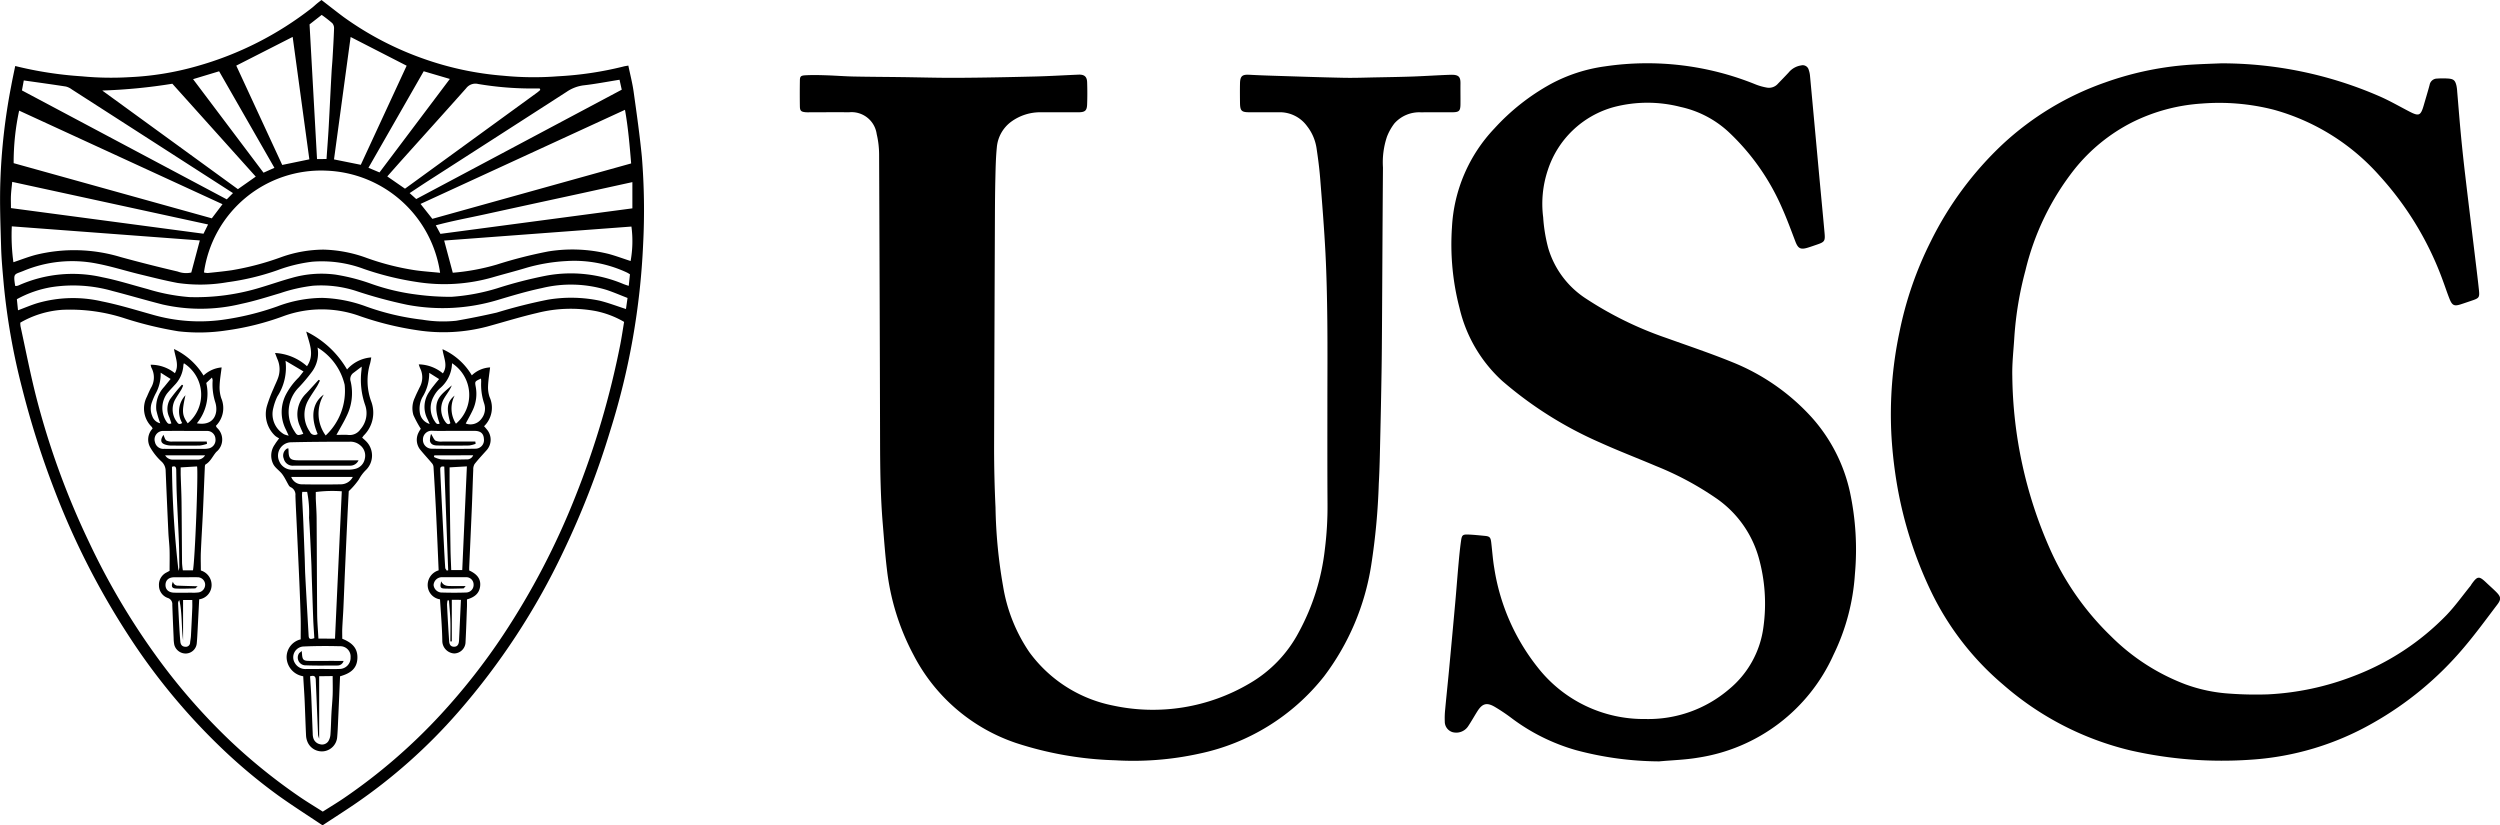
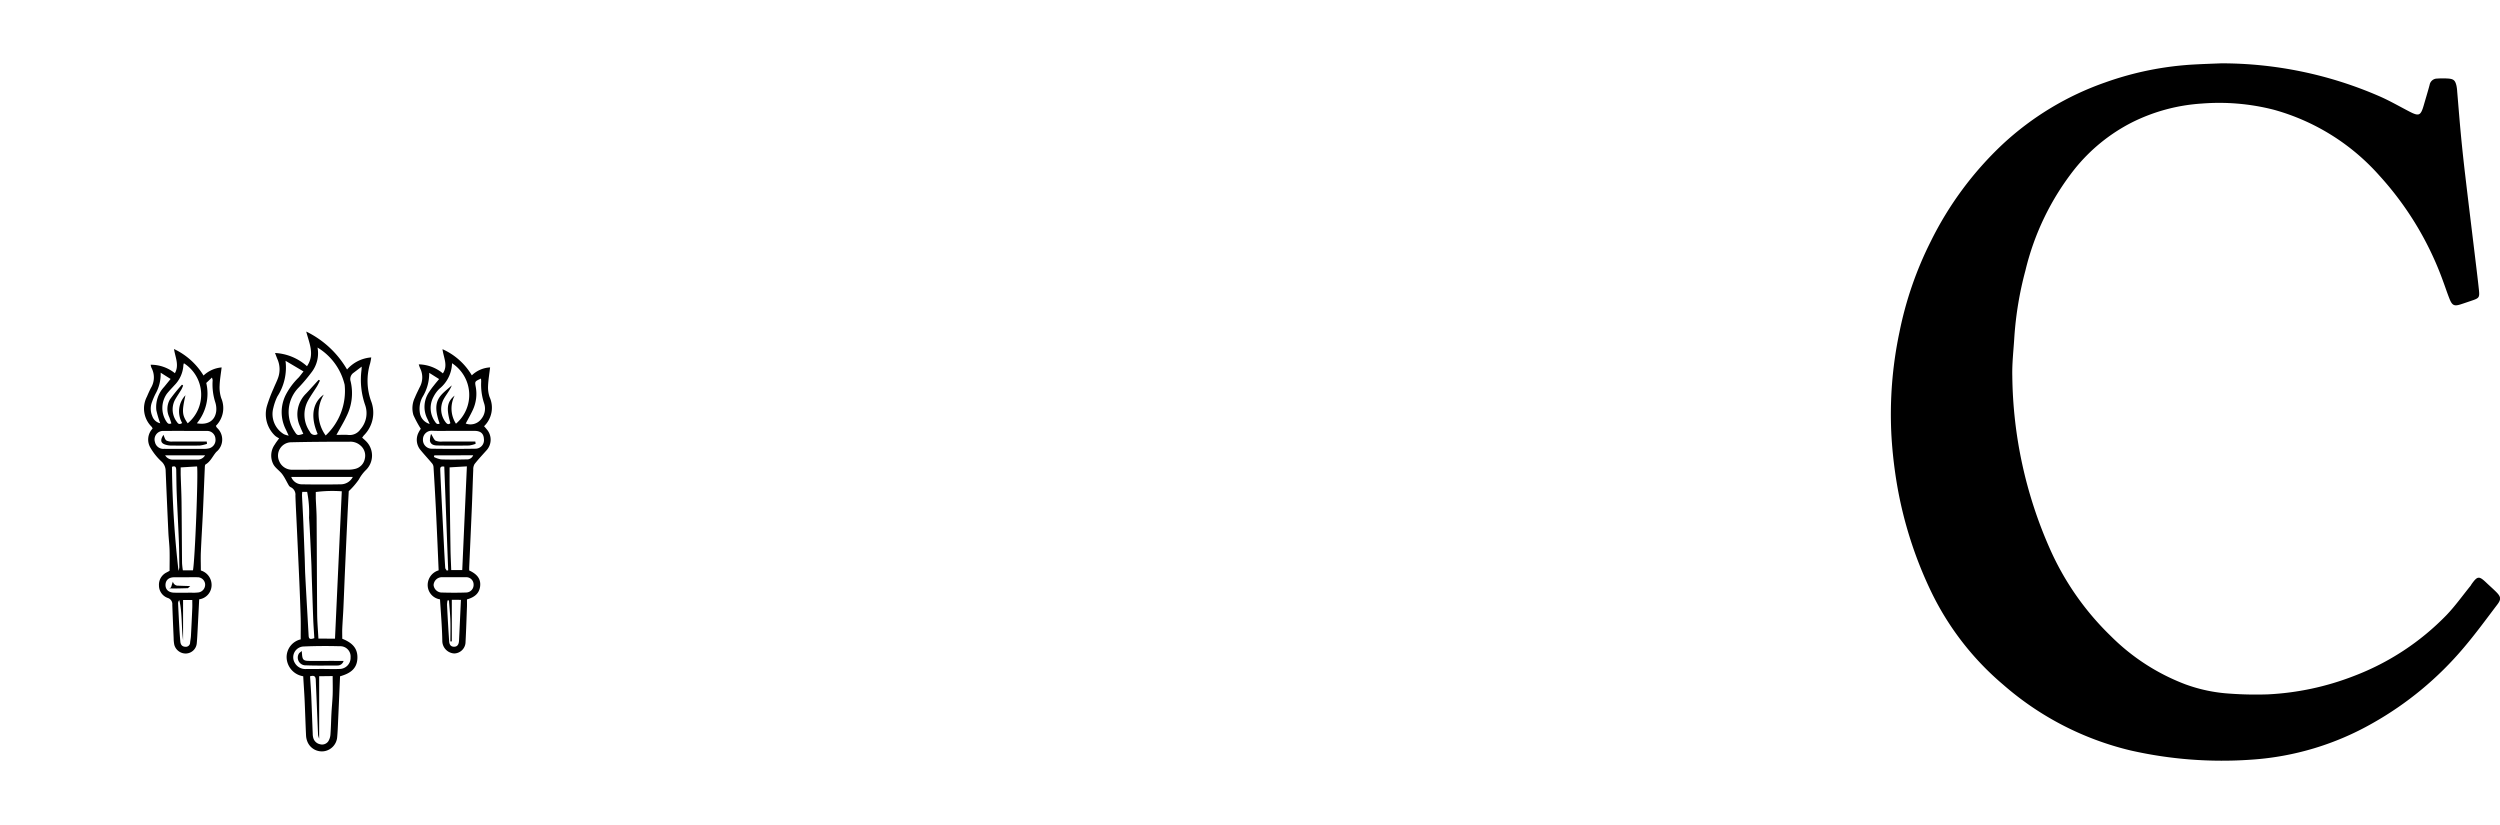
<svg xmlns="http://www.w3.org/2000/svg" width="175.627" height="57.981" viewBox="0 0 175.627 57.981">
  <g id="usc" transform="translate(1669.097 2164.381)">
-     <path id="Path_159" data-name="Path 159" d="M-436.779-2029.569c0-2,.016-4.009-.005-6.013-.017-1.579-.049-3.16-.129-4.737-.09-1.76-.233-3.518-.373-5.276-.057-.714-.151-1.426-.257-2.135a3.3,3.3,0,0,0-.664-1.534,2.366,2.366,0,0,0-1.985-.976c-.689,0-1.378,0-2.067,0-.556,0-.652-.1-.659-.665-.005-.454-.009-.908,0-1.362.012-.517.157-.635.662-.607.546.03,1.093.051,1.64.068,1.657.052,3.314.11,4.971.144.782.016,1.565-.015,2.347-.03.845-.016,1.69-.029,2.535-.059.874-.032,1.747-.092,2.621-.121.584-.019.718.135.712.609s.005.971,0,1.456-.1.565-.591.568c-.72.005-1.441-.01-2.161.005a2.341,2.341,0,0,0-1.889.778,3.771,3.771,0,0,0-.522.932,5.669,5.669,0,0,0-.282,2.17c-.029,3.679-.044,7.357-.067,11.036-.007,1.111-.014,2.223-.032,3.334q-.038,2.37-.094,4.739c-.024,1.031-.04,2.063-.1,3.093a46.272,46.272,0,0,1-.532,5.728,17.382,17.382,0,0,1-3.317,7.818,15.118,15.118,0,0,1-8.8,5.432,21.511,21.511,0,0,1-5.876.458,24.638,24.638,0,0,1-6.953-1.212,12.656,12.656,0,0,1-7.194-6.165,16.818,16.818,0,0,1-1.884-6.052c-.127-1.052-.2-2.111-.289-3.168-.16-1.917-.185-3.839-.19-5.761q-.024-10.1-.068-20.2a6.328,6.328,0,0,0-.17-1.435,1.781,1.781,0,0,0-1.949-1.529c-.893-.012-1.786,0-2.678,0-.125,0-.251.007-.376-.005-.306-.03-.388-.1-.393-.409q-.014-.892,0-1.785c0-.314.051-.382.387-.4.481-.027.966-.015,1.449,0,.64.02,1.279.072,1.919.086,1.127.023,2.254.027,3.381.042,1.315.017,2.63.058,3.944.05,1.815-.01,3.631-.048,5.446-.093,1.015-.025,2.03-.088,3.045-.13.407-.017.595.134.609.531.018.516.019,1.034,0,1.55-.016.452-.145.56-.62.563-.862.005-1.723-.006-2.584,0a3.451,3.451,0,0,0-2.15.677,2.5,2.5,0,0,0-.99,1.792c-.068.683-.084,1.371-.1,2.058-.023.923-.03,1.846-.034,2.77q-.034,8.124-.058,16.249c0,1.407.033,2.816.1,4.221a35.033,35.033,0,0,0,.533,5.538,11.483,11.483,0,0,0,1.842,4.62,9.584,9.584,0,0,0,5.877,3.752,13.35,13.35,0,0,0,9.591-1.552,9.016,9.016,0,0,0,3.464-3.605,15.857,15.857,0,0,0,1.829-5.817,23.941,23.941,0,0,0,.187-3.176C-436.785-2025-436.779-2027.283-436.779-2029.569Z" transform="translate(-1139.068 -106.255)" />
    <path id="Path_160" data-name="Path 160" d="M1179.781-2069.726a27.81,27.81,0,0,1,11.079,2.3c.73.315,1.423.718,2.13,1.084.678.351.8.3,1.013-.427.138-.48.285-.958.414-1.44a.536.536,0,0,1,.527-.446,5.8,5.8,0,0,1,.8,0c.369.032.475.138.562.513a2.95,2.95,0,0,1,.05.414c.087,1.01.164,2.021.26,3.03q.138,1.444.309,2.885c.209,1.78.429,3.559.643,5.339.106.884.218,1.767.312,2.652.058.549.019.591-.513.77-.252.085-.5.172-.756.254-.456.149-.606.087-.79-.37-.169-.42-.308-.853-.467-1.277a22.207,22.207,0,0,0-4.456-7.385,15.392,15.392,0,0,0-7.42-4.634,15.46,15.46,0,0,0-5.068-.436,12.768,12.768,0,0,0-4.9,1.323,12.34,12.34,0,0,0-4.04,3.291,18.411,18.411,0,0,0-3.448,7.118,24.205,24.205,0,0,0-.777,4.658c-.055.919-.166,1.84-.144,2.758a30.709,30.709,0,0,0,2.623,12.091,19.531,19.531,0,0,0,4.289,6.162,14.835,14.835,0,0,0,5.233,3.393,11.065,11.065,0,0,0,3.156.66,24.982,24.982,0,0,0,2.672.05,19.257,19.257,0,0,0,6.025-1.29,17.937,17.937,0,0,0,6.5-4.273c.614-.64,1.132-1.372,1.693-2.062.029-.036.048-.081.075-.119.413-.577.525-.587,1.035-.1.226.216.463.421.684.642.344.344.374.514.086.895-.774,1.02-1.53,2.057-2.358,3.031a23.388,23.388,0,0,1-6.4,5.3,19.82,19.82,0,0,1-8.505,2.563,29,29,0,0,1-8.482-.642,21,21,0,0,1-8.957-4.617,19.854,19.854,0,0,1-5.074-6.552,28.437,28.437,0,0,1-2.373-7.388,31.473,31.473,0,0,1-.411-3.529,27.915,27.915,0,0,1,.562-7.307,25.115,25.115,0,0,1,2.194-6.362,23.787,23.787,0,0,1,5.049-6.83,20.521,20.521,0,0,1,7.219-4.351,22.142,22.142,0,0,1,6.229-1.257C1178.5-2069.679,1179.141-2069.7,1179.781-2069.726Z" transform="translate(-2692.832 -90.206)" />
-     <path id="Path_161" data-name="Path 161" d="M505.083-2020.482a22.969,22.969,0,0,1-5.85-.792,13.814,13.814,0,0,1-4.547-2.27,12.614,12.614,0,0,0-1.13-.757c-.577-.343-.892-.257-1.248.308-.217.344-.414.7-.64,1.038a1,1,0,0,1-1.11.416.772.772,0,0,1-.534-.752,5.732,5.732,0,0,1,.028-.843c.084-.916.183-1.831.269-2.746q.226-2.4.442-4.8c.08-.885.144-1.772.225-2.658.049-.543.1-1.087.177-1.627.058-.425.117-.47.546-.452.374.016.747.057,1.12.092.345.033.413.1.456.467.072.6.112,1.212.215,1.811a14.848,14.848,0,0,0,3.08,7,9.443,9.443,0,0,0,7.53,3.588,8.713,8.713,0,0,0,5.881-2.091,6.785,6.785,0,0,0,2.417-4.373,11.958,11.958,0,0,0-.332-4.872,7.551,7.551,0,0,0-3.042-4.209,21.619,21.619,0,0,0-4.169-2.225c-1.309-.556-2.64-1.065-3.935-1.652a27.044,27.044,0,0,1-6.88-4.337,10.012,10.012,0,0,1-2.991-5.106,17.685,17.685,0,0,1-.533-5.668,10.9,10.9,0,0,1,2.988-6.96,15.375,15.375,0,0,1,3.959-3.12,11.207,11.207,0,0,1,3.815-1.237,20.249,20.249,0,0,1,10.581,1.274,3.944,3.944,0,0,0,.8.222.831.831,0,0,0,.761-.281c.25-.258.5-.516.746-.779a1.405,1.405,0,0,1,.876-.5.436.436,0,0,1,.541.323,1.717,1.717,0,0,1,.087.411q.316,3.4.627,6.8c.13,1.413.268,2.825.395,4.238.051.564,0,.633-.539.815-.208.071-.414.145-.623.209-.526.163-.7.07-.893-.44-.3-.787-.591-1.583-.935-2.352a16.123,16.123,0,0,0-3.755-5.334,7.23,7.23,0,0,0-3.373-1.755,9.313,9.313,0,0,0-4.687.01,6.752,6.752,0,0,0-4.633,4.414,7.458,7.458,0,0,0-.33,3.326,11.154,11.154,0,0,0,.355,2.165,6.375,6.375,0,0,0,2.671,3.563,25.059,25.059,0,0,0,5.631,2.754c1.544.555,3.1,1.075,4.621,1.695a15.126,15.126,0,0,1,5.58,3.874,11.575,11.575,0,0,1,2.69,5.24,19.276,19.276,0,0,1,.352,5.782,15.148,15.148,0,0,1-1.507,5.671,12.481,12.481,0,0,1-9.5,7.218C506.926-2020.591,506-2020.567,505.083-2020.482Z" transform="translate(-2057.624 -90.411)" />
-     <path id="Path_162" data-name="Path 162" d="M-1668.028-2159.744a26.516,26.516,0,0,0,4.684.725,21.605,21.605,0,0,0,3.324.06,20.574,20.574,0,0,0,4.752-.773,23.338,23.338,0,0,0,8.105-4.112c.11-.088.211-.186.319-.276s.22-.174.331-.261c.522.4,1.035.808,1.561,1.2a22.181,22.181,0,0,0,5.591,2.92,21.889,21.889,0,0,0,5.622,1.2,21.861,21.861,0,0,0,3.842.039,24.092,24.092,0,0,0,4.58-.682c.1-.03.213-.042.361-.07.128.622.286,1.225.372,1.839.214,1.527.431,3.055.58,4.589a46.458,46.458,0,0,1,.089,6.094,51.066,51.066,0,0,1-2.305,13.1,59.533,59.533,0,0,1-3.321,8.555,49.089,49.089,0,0,1-7.351,11.223,38.32,38.32,0,0,1-7.345,6.525c-.712.481-1.436.944-2.2,1.448-1.06-.711-2.129-1.389-3.156-2.127a37.851,37.851,0,0,1-4.02-3.375,44.231,44.231,0,0,1-6.484-7.877,54.084,54.084,0,0,1-5.176-10.182,61.989,61.989,0,0,1-2.268-7.14,46.663,46.663,0,0,1-1.294-7.32c-.075-.854-.158-1.71-.183-2.566-.044-1.547-.107-3.1-.054-4.643a42.451,42.451,0,0,1,.757-6.688C-1668.231-2158.776-1668.133-2159.233-1668.028-2159.744Zm.357,18.031a1.746,1.746,0,0,0,.015.251c.356,1.631.674,3.272,1.082,4.89a55.577,55.577,0,0,0,3.7,10.207,49.833,49.833,0,0,0,4.617,7.883,43.008,43.008,0,0,0,5.374,6.184,39.738,39.738,0,0,0,4.853,3.906c.526.359,1.073.687,1.609,1.028.527-.336,1.024-.634,1.5-.959a39.633,39.633,0,0,0,6.767-5.842,44.562,44.562,0,0,0,4.4-5.6,52.6,52.6,0,0,0,5.085-9.755,60.184,60.184,0,0,0,3.152-10.682c.1-.519.177-1.042.264-1.566a6.517,6.517,0,0,0-2-.762,9.61,9.61,0,0,0-4.133.141c-1.172.272-2.323.632-3.484.949a12.056,12.056,0,0,1-4.926.256,21.824,21.824,0,0,1-4.042-1,7.852,7.852,0,0,0-5.331.007,18.956,18.956,0,0,1-4.04,1.011,12.665,12.665,0,0,1-3.365.058,25.857,25.857,0,0,1-3.731-.9,12.331,12.331,0,0,0-4.426-.608A6.81,6.81,0,0,0-1667.671-2141.714Zm29.492-3.5a8.394,8.394,0,0,0-7.989-7.179,8.307,8.307,0,0,0-8.6,7.152,1.092,1.092,0,0,0,.267.038c.558-.058,1.117-.112,1.673-.193a19.409,19.409,0,0,0,3.483-.92,8.969,8.969,0,0,1,2.984-.53,9.443,9.443,0,0,1,3.024.584,17.968,17.968,0,0,0,3.448.871C-1639.338-2145.314-1638.78-2145.277-1638.178-2145.216Zm-29.853.917a.7.7,0,0,0,.124,0,.654.654,0,0,0,.134-.043,9.315,9.315,0,0,1,5.867-.565c1.071.211,2.118.548,3.175.83a13.537,13.537,0,0,0,2.941.564,15.45,15.45,0,0,0,5.041-.687c.719-.214,1.429-.464,2.153-.662a7.531,7.531,0,0,1,3.064-.231,13.683,13.683,0,0,1,2.491.638,15.1,15.1,0,0,0,3.185.76,17.738,17.738,0,0,0,2.473.163,14.251,14.251,0,0,0,3.217-.6,30.442,30.442,0,0,1,3.447-.888,9.494,9.494,0,0,1,5.422.591,3.816,3.816,0,0,0,.371.124c.032-.3.059-.56.085-.807a2.052,2.052,0,0,0-.193-.117,8.735,8.735,0,0,0-4.278-.815,12.527,12.527,0,0,0-2.766.462c-.792.241-1.6.446-2.392.676a12.293,12.293,0,0,1-5.334.333,20.783,20.783,0,0,1-3.723-.915,8.419,8.419,0,0,0-3.637-.51,10.642,10.642,0,0,0-2.451.6,17.6,17.6,0,0,1-3.506.84,11.062,11.062,0,0,1-3.5.052c-.9-.169-1.8-.4-2.692-.616-.985-.241-1.957-.55-2.951-.74a8.9,8.9,0,0,0-5.2.515C-1668.092-2145.087-1668.177-2145.211-1668.031-2144.3Zm.2,1.713c.506-.19.923-.368,1.353-.5a9,9,0,0,1,4.545-.125c1.206.242,2.388.609,3.575.941a11.933,11.933,0,0,0,4.873.356,19.33,19.33,0,0,0,3.866-.943,9.125,9.125,0,0,1,3.163-.6,9.658,9.658,0,0,1,3.07.6,17.506,17.506,0,0,0,3.962.932,8.677,8.677,0,0,0,2.382.073q1.43-.249,2.845-.573a36.928,36.928,0,0,1,3.586-.906,9.846,9.846,0,0,1,3.634.068c.618.152,1.218.383,1.856.588l.11-.777c-.516-.2-.988-.406-1.476-.567a8.617,8.617,0,0,0-4.535-.128c-1.053.221-2.089.531-3.12.84a13.389,13.389,0,0,1-6.347.335,32.331,32.331,0,0,1-3.618-.981,8,8,0,0,0-3-.359,11.139,11.139,0,0,0-2.278.514c-.912.27-1.823.563-2.752.758a12.075,12.075,0,0,1-5.532.048c-1.181-.3-2.35-.648-3.531-.952a10.016,10.016,0,0,0-4.269-.27,7.684,7.684,0,0,0-2.442.849Zm28.278-7.473.83,1.048,13.966-3.892c-.107-1.281-.208-2.5-.433-3.767Zm-28.583-2.863,13.92,3.875.752-.992-14.287-6.574A17.3,17.3,0,0,0-1668.138-2152.922Zm17.007.945-5.859-6.525a38.428,38.428,0,0,1-4.925.478l9.53,6.929Zm10.484.848,9.279-6.748c.076-.055.145-.118.216-.18.007-.006.005-.027,0-.041a.447.447,0,0,0-.034-.069c-.17,0-.356,0-.543,0a22.769,22.769,0,0,1-3.774-.316.816.816,0,0,0-.848.3c-1.494,1.679-3,3.347-4.5,5.019-.342.382-.68.767-1.041,1.174Zm-6.719-2.062-1.172-8.6-3.962,2.017,3.229,6.977Zm2.9-8.595q-.588,4.328-1.168,8.6l1.882.379,3.221-6.961Zm-23.691,15.824c.527-.177,1.021-.37,1.529-.508a11.271,11.271,0,0,1,6.015.148c1.325.363,2.659.7,4,1.014a1.658,1.658,0,0,0,.953.069l.6-2.254-13.209-.99A13.809,13.809,0,0,0-1668.156-2145.962Zm30.867.738a15.332,15.332,0,0,0,3.089-.573,31.766,31.766,0,0,1,3.627-.925,10.6,10.6,0,0,1,4.229.175c.522.142,1.031.333,1.548.5a7.828,7.828,0,0,0,.058-2.421l-13.156.983Zm11.715-13.558c-.885.142-1.7.3-2.519.392a2.713,2.713,0,0,0-1.2.459q-4.889,3.15-9.783,6.293c-.4.259-.8.527-1.244.82l.463.417,14.438-7.682Zm-41.981.75,14.389,7.653.436-.441-1.783-1.147q-4.77-3.07-9.542-6.138a1.161,1.161,0,0,0-.415-.2c-.968-.151-1.939-.283-2.956-.428Zm13.076,9.417-13.76-2.992c-.035.362-.074.654-.088.947s0,.581,0,.895l13.527,1.8Zm29.807-2.975c-1.186.26-2.324.511-3.462.76l-3.437.746q-1.741.379-3.48.76c-1.133.249-2.276.457-3.43.769l.324.6,13.485-1.792Zm-21.487-1.623c.053-.771.113-1.514.154-2.259.071-1.277.129-2.554.2-3.831.017-.327.051-.653.07-.979.04-.7.083-1.4.106-2.1a.54.54,0,0,0-.125-.375,9.417,9.417,0,0,0-.745-.58l-.852.666c.176,3.164.35,6.3.525,9.461Zm-3.66.618-3.885-6.781-1.83.553,4.949,6.571Zm7.382.324,4.942-6.567-1.837-.541-3.881,6.781Z" />
    <path id="Path_163" data-name="Path 163" d="M-1270.8-1661.369a1.418,1.418,0,0,1-.278-.173,2.088,2.088,0,0,1-.576-2.108,10.081,10.081,0,0,1,.464-1.224c.1-.246.222-.483.312-.732a1.773,1.773,0,0,0-.043-1.324c-.054-.129-.1-.26-.168-.434a3.66,3.66,0,0,1,2.245.93c.566-.829.15-1.625-.053-2.435a6.7,6.7,0,0,1,2.867,2.666,2.5,2.5,0,0,1,1.7-.849,3.988,3.988,0,0,1-.08.424,4.221,4.221,0,0,0,.062,2.625,2.253,2.253,0,0,1-.5,2.428c-.041.044-.073.1-.12.16.089.08.172.149.247.224a1.419,1.419,0,0,1,.013,2.054,2.708,2.708,0,0,0-.493.662,5.193,5.193,0,0,1-.709.821c-.026.51-.062,1.148-.092,1.786q-.088,1.871-.171,3.742c-.039.889-.072,1.779-.112,2.668-.022.483-.059.965-.081,1.448-.01.233,0,.467,0,.721.614.251,1.09.6,1.064,1.362-.027.793-.565,1.089-1.219,1.278-.046,1.07-.09,2.115-.138,3.159-.017.389-.031.779-.069,1.167a1.091,1.091,0,0,1-.872.929,1.093,1.093,0,0,1-1.215-.665,1.353,1.353,0,0,1-.094-.407c-.039-.827-.063-1.655-.1-2.481-.026-.56-.067-1.119-.1-1.707a1.377,1.377,0,0,1-1.166-1.338,1.283,1.283,0,0,1,.989-1.253c0-.511.011-.978,0-1.444-.024-.859-.057-1.717-.094-2.575-.059-1.356-.124-2.712-.187-4.068-.031-.671-.069-1.341-.09-2.012a.578.578,0,0,0-.306-.58.347.347,0,0,1-.146-.115c-.158-.265-.284-.553-.466-.8s-.472-.424-.621-.685a1.33,1.33,0,0,1,.1-1.423C-1271.029-1661.067-1270.94-1661.174-1270.8-1661.369Zm3.924,14.074.477-10.352a9.173,9.173,0,0,0-1.827.05c0,.173,0,.311,0,.449.019.468.056.935.059,1.4.016,2.237.018,4.475.038,6.712.005.573.057,1.145.089,1.738Zm-1.15-18.184.094.054c-.075.145-.142.3-.227.435-.2.319-.419.623-.6.949a2.078,2.078,0,0,0,.122,2.217.364.364,0,0,0,.543.152c-.625-1.459-.181-2.346.432-2.77a2.607,2.607,0,0,0,.131,2.874,4.284,4.284,0,0,0,1.333-3.563,4.176,4.176,0,0,0-1.906-2.615,2.18,2.18,0,0,1-.407,1.722,12.047,12.047,0,0,1-.9,1.071,2.45,2.45,0,0,0-.308,3.1c.186.293.213.3.616.17-.075-.17-.156-.336-.222-.507a2.034,2.034,0,0,1,.42-2.327C-1268.606-1664.831-1268.318-1665.158-1268.023-1665.479Zm.225,6.313c.626,0,1.252,0,1.878,0a1.947,1.947,0,0,0,.462-.056.9.9,0,0,0,.678-.706.924.924,0,0,0-.3-.933,1.053,1.053,0,0,0-.778-.269c-1.376,0-2.753.006-4.129.04a.939.939,0,0,0-.806,1.326.974.974,0,0,0,.975.6C-1269.144-1659.161-1268.471-1659.166-1267.8-1659.166Zm-.187,14.511v4.386a1.485,1.485,0,0,1-.077-.255c-.035-.8-.066-1.59-.1-2.386-.02-.5-.044-1-.063-1.5-.009-.253-.133-.318-.4-.241.03.49.066.969.087,1.449.037.857.064,1.715.1,2.573a1.052,1.052,0,0,0,.044.324.616.616,0,0,0,.461.425.53.53,0,0,0,.586-.2,1.046,1.046,0,0,0,.154-.476c.038-.5.044-1,.071-1.5.023-.436.07-.87.085-1.306s0-.865,0-1.305Zm.2-.511h0c.407,0,.815.017,1.22,0a.782.782,0,0,0,.787-.817.723.723,0,0,0-.753-.78c-.859-.022-1.72-.02-2.578.02a.758.758,0,0,0-.586,1.153.848.848,0,0,0,.783.429C-1268.538-1645.16-1268.163-1645.166-1267.787-1645.166Zm1.012-16.443c.317,0,.583-.022.844.005a.909.909,0,0,0,.844-.4,1.717,1.717,0,0,0,.327-1.712,5.385,5.385,0,0,1-.254-2.446c.007-.054.007-.109.015-.245l-.567.43a.537.537,0,0,0-.209.614,3.605,3.605,0,0,1-.278,2.42C-1266.255-1662.509-1266.508-1662.1-1266.775-1661.609Zm-2.4,4a2.321,2.321,0,0,0-.018.254c.028.608.065,1.215.09,1.823.036.858.065,1.716.1,2.573.014.391.017.782.037,1.172.047.919.1,1.838.152,2.756q.043.77.087,1.539c.016.272.172.236.4.162-.027-.458-.062-.906-.079-1.355-.037-.968-.066-1.936-.1-2.9-.012-.359-.016-.719-.033-1.078-.049-1.043-.087-2.088-.159-3.129a7.7,7.7,0,0,0-.133-1.813Zm-1.176-9.206a3.747,3.747,0,0,1-.575,2.51,3.778,3.778,0,0,0-.279.791,1.65,1.65,0,0,0,.747,1.859,1.655,1.655,0,0,0,.33.1c-.09-.194-.147-.322-.208-.448a2.7,2.7,0,0,1-.011-2.393,4.746,4.746,0,0,1,.911-1.236c.11-.119.2-.252.349-.435Zm.4,8.157a.8.8,0,0,0,.722.521c.922.015,1.845.018,2.767,0a.951.951,0,0,0,.839-.52Z" transform="translate(-378.687 -472.22)" />
    <path id="Path_164" data-name="Path 164" d="M-1052.46-1641.353a2.727,2.727,0,0,1,1.694.633c.376-.556.051-1.088-.027-1.7a4.538,4.538,0,0,1,2.061,1.838,2,2,0,0,1,1.284-.558c-.052.451-.126.877-.143,1.3a2.086,2.086,0,0,0,.108.784,1.81,1.81,0,0,1-.389,2.048c.073.083.134.149.189.219a1.107,1.107,0,0,1-.04,1.5c-.277.311-.563.615-.819.943a.723.723,0,0,0-.089.393c-.038.889-.062,1.779-.1,2.669-.059,1.4-.124,2.805-.186,4.208,0,.062,0,.124,0,.2.469.221.832.526.77,1.1-.056.519-.4.785-.926.935,0,.16.005.328,0,.5-.031.827-.056,1.654-.1,2.48a.814.814,0,0,1-.8.817.889.889,0,0,1-.832-.843c-.014-.98-.1-1.96-.162-2.958a1.017,1.017,0,0,1-.857-.869,1.076,1.076,0,0,1,.761-1.169c-.027-.618-.052-1.225-.079-1.832-.039-.873-.077-1.747-.121-2.619q-.072-1.4-.16-2.8a.454.454,0,0,0-.09-.248c-.278-.333-.576-.649-.85-.986a1.115,1.115,0,0,1-.112-1.194,1.5,1.5,0,0,1,.161-.263,7.691,7.691,0,0,1-.52-.962,1.694,1.694,0,0,1,.1-1.228c.1-.247.222-.483.336-.723a1.433,1.433,0,0,0,.031-1.348A2.123,2.123,0,0,1-1052.46-1641.353Zm2.166,7.236c0,.4,0,.767,0,1.137q.029,2.3.064,4.594c.008.5.034.991.051,1.485h.774c.109-2.443.217-4.852.326-7.287Zm.447-3.066a2.658,2.658,0,0,0-.275-4.25,2.383,2.383,0,0,1-.885,1.791,2.108,2.108,0,0,0-.414.564,1.65,1.65,0,0,0,.091,1.734c.071.111.159.247.337.149-.6-1.672.055-1.969.854-2.683a2.192,2.192,0,0,1-.181.358c-.132.212-.283.413-.4.632a1.5,1.5,0,0,0,.174,1.632c.094.107.194.146.308.031-.3-1.045-.235-1.5.3-1.936A1.983,1.983,0,0,0-1049.847-1637.184Zm-.133.5c-.515,0-1.03.018-1.544-.006a.607.607,0,0,0-.641.6.618.618,0,0,0,.59.661q1.543.024,3.087,0a.6.6,0,0,0,.605-.684c-.019-.377-.223-.563-.648-.569C-1049.012-1636.685-1049.5-1636.68-1049.979-1636.68Zm-.013,10.283h-.8a.853.853,0,0,0-.094,0,.588.588,0,0,0-.531.551.587.587,0,0,0,.516.523c.593.019,1.188.022,1.78,0a.533.533,0,0,0,.515-.561.515.515,0,0,0-.546-.514C-1049.43-1626.4-1049.712-1626.4-1049.993-1626.4Zm-.145,1.587v2.922h-.1c0-.481.014-.963,0-1.443s-.066-.958-.1-1.436l-.1,0a1.774,1.774,0,0,0-.035.3c.024.529.054,1.058.085,1.586.019.326.041.651.062.977.015.23.106.4.367.389.205-.006.315-.152.328-.43.046-.944.088-1.888.133-2.863Zm2.05-15.543c-.436.2-.437.2-.373.562a2.688,2.688,0,0,1-.2,1.641c-.149.318-.323.624-.5.956a.945.945,0,0,0,1.092-.319,1.138,1.138,0,0,0,.2-1.1,4.163,4.163,0,0,1-.206-1.517A1.938,1.938,0,0,0-1048.087-1640.353Zm-2.579,6.187c-.3-.052-.288.106-.283.248.019.5.043,1,.068,1.493q.089,1.8.181,3.592c.03.591.06,1.182.1,1.772,0,.067.071.131.108.2l.1-.025C-1050.483-1629.31-1050.575-1631.728-1050.667-1634.167Zm-1.025-3c-.086-.188-.123-.274-.164-.358a1.852,1.852,0,0,1,.11-1.865,5.169,5.169,0,0,1,.357-.49c.1-.133.213-.261.358-.438l-.694-.438a3.182,3.182,0,0,1-.482,1.716,1.758,1.758,0,0,0-.182,1.042A.958.958,0,0,0-1051.692-1637.167Zm.325,2.207-.028.115a1.819,1.819,0,0,0,.5.17c.594.021,1.189.014,1.784,0a.464.464,0,0,0,.474-.289Z" transform="translate(-587.219 -497.431)" />
    <path id="Path_165" data-name="Path 165" d="M-1448.442-1641.6c-.053.45-.128.862-.142,1.277a2.463,2.463,0,0,0,.111.875,1.764,1.764,0,0,1-.372,1.951.828.828,0,0,0,.07.132,1.115,1.115,0,0,1-.041,1.7c-.254.29-.4.674-.755.88-.045.026-.05.142-.053.217-.045,1.014-.082,2.029-.129,3.043-.045.966-.108,1.931-.149,2.9-.018.421,0,.843,0,1.29a1.064,1.064,0,0,1,.748,1.139,1.008,1.008,0,0,1-.865.886c-.035.693-.069,1.377-.105,2.061-.018.342-.033.684-.065,1.025a.787.787,0,0,1-.736.721.827.827,0,0,1-.842-.61,2.525,2.525,0,0,1-.046-.467c-.034-.78-.067-1.559-.095-2.339a.454.454,0,0,0-.32-.487.924.924,0,0,1-.616-.867.959.959,0,0,1,.531-.922c.068-.037.136-.073.214-.115,0-.484.012-.965,0-1.446-.013-.42-.066-.839-.086-1.259q-.1-2.153-.189-4.306a.9.9,0,0,0-.312-.686,4.161,4.161,0,0,1-.752-.941,1.116,1.116,0,0,1,.146-1.356.463.463,0,0,0-.06-.12,1.8,1.8,0,0,1-.338-2.124c.085-.2.173-.4.274-.6a1.426,1.426,0,0,0,.041-1.433.918.918,0,0,1-.051-.208,2.693,2.693,0,0,1,1.7.595c.318-.568.029-1.1-.062-1.7a4.837,4.837,0,0,1,2.074,1.864A2.1,2.1,0,0,1-1448.442-1641.6Zm-2.015,14.254c.141-.644.383-6.946.287-7.3l-1.149.07c0,.186,0,.34,0,.493.019.638.052,1.276.06,1.915.017,1.437.022,2.874.036,4.311a4.972,4.972,0,0,0,.057.509Zm-1.516-10.325c-.046-.14-.088-.282-.141-.421a1.342,1.342,0,0,1,.039-1.259,11.61,11.61,0,0,1,.846-1.037l.083.055a2.235,2.235,0,0,1-.12.276c-.152.255-.325.5-.466.758a1.451,1.451,0,0,0,.162,1.547c.07.113.172.185.355.056a1.642,1.642,0,0,1,.232-1.95c-.261,1.153-.24,1.391.157,1.972a2.613,2.613,0,0,0-.265-4.218.514.514,0,0,0-.037.125,2.175,2.175,0,0,1-.632,1.422c-.178.2-.366.387-.53.595a1.738,1.738,0,0,0-.047,1.93C-1452.255-1637.707-1452.19-1637.572-1451.973-1637.671Zm.911,1.792c.453,0,.906,0,1.359,0a1.488,1.488,0,0,0,.37-.035.605.605,0,0,0,.456-.673.58.58,0,0,0-.583-.551h-.047c-1,0-2-.007-3,0a.6.6,0,0,0-.62.779.6.6,0,0,0,.658.477C-1452-1635.871-1451.531-1635.88-1451.062-1635.879Zm.071,9.021c-.265,0-.53,0-.794,0-.369.008-.581.192-.6.509-.016.338.2.558.59.572s.81.005,1.215,0a2.986,2.986,0,0,0,.513-.016.551.551,0,0,0,.464-.6.534.534,0,0,0-.55-.467C-1450.43-1626.867-1450.711-1626.858-1450.991-1626.859Zm-.16,4.427c-.125-.939-.049-1.89-.263-2.821a.31.31,0,0,0-.087.21q.039.885.09,1.769.026.465.067.93c.019.209.117.358.347.366a.3.3,0,0,0,.341-.3c.017-.154.05-.307.058-.461q.053-.979.094-1.958c.008-.182,0-.365,0-.564h-.647Zm1.629-18.078a3.283,3.283,0,0,1-.659,2.833c.775.142,1.283-.19,1.36-.858a1.564,1.564,0,0,0-.062-.6,4.1,4.1,0,0,1-.19-1.563.682.682,0,0,0-.052-.19Zm-1.948,13.2a1.238,1.238,0,0,0,.055-.241c-.007-.624-.008-1.249-.032-1.872-.043-1.1-.105-2.207-.15-3.312-.022-.546-.024-1.092-.034-1.638,0-.2-.049-.346-.3-.246A70.084,70.084,0,0,0-1451.471-1627.308Zm-1.256-13.922a2.833,2.833,0,0,1-.362,1.487,4.709,4.709,0,0,0-.239.557,1.311,1.311,0,0,0,.009,1,.761.761,0,0,0,.562.51,6.773,6.773,0,0,1-.273-.916,2.06,2.06,0,0,1,.544-1.633l.458-.563Zm.316,5.807a.622.622,0,0,0,.578.3q.821,0,1.643,0a.618.618,0,0,0,.584-.3Z" transform="translate(-205.085 -496.969)" />
-     <path id="Path_166" data-name="Path 166" d="M-1240.565-1493.483a.638.638,0,0,1-.607.375c-1.313,0-2.626.006-3.939,0a.646.646,0,0,1-.708-.495.575.575,0,0,1,.22-.7c.02-.016.058-.011.107-.019,0,.059.009.116.01.173.008.532.123.661.662.665,1.219.009,2.439,0,3.658,0Z" transform="translate(-403.344 -638.56)" />
    <path id="Path_167" data-name="Path 167" d="M-1220.862-1190.768a.44.44,0,0,1-.434.319c-.735,0-1.47.019-2.2-.012a.546.546,0,0,1-.512-.815c.031-.063.109-.1.207-.192l.021.25c.029.35.1.437.458.445.563.013,1.125,0,1.688,0Z" transform="translate(-424.098 -927.18)" />
    <path id="Path_168" data-name="Path 168" d="M-1023.462-1515.2a2.028,2.028,0,0,1-.461.117c-.733.012-1.466.012-2.2,0-.237,0-.492-.044-.55-.33a1.587,1.587,0,0,1,.081-.486c.141.221.2.411.324.483a1.084,1.084,0,0,0,.5.054c.608.005,1.217,0,1.825,0h.46Z" transform="translate(-612.222 -618.002)" />
-     <path id="Path_169" data-name="Path 169" d="M-1009.065-1295.26c-.1.106-.127.166-.157.166-.451.01-.9.03-1.352.01-.276-.013-.31-.11-.216-.508.159.323.425.334.7.332C-1009.775-1295.262-1009.458-1295.26-1009.065-1295.26Z" transform="translate(-627.317 -827.951)" />
    <path id="Path_170" data-name="Path 170" d="M-1424.96-1513.782a2.379,2.379,0,0,1-.5.119c-.687.014-1.374.007-2.061,0a1.284,1.284,0,0,1-.276-.038c-.414-.095-.485-.313-.224-.711.069.141.1.324.212.4a.857.857,0,0,0,.449.068c.64.006,1.28,0,1.92,0h.46Z" transform="translate(-229.594 -619.42)" />
-     <path id="Path_171" data-name="Path 171" d="M-1412.09-1295.118a.357.357,0,0,0,.383.283c.278.013.556.019.834.027l.521.015c-.116.1-.148.149-.18.15-.449.01-.9.031-1.346.01C-1412.169-1294.647-1412.227-1294.788-1412.09-1295.118Z" transform="translate(-244.859 -828.402)" />
+     <path id="Path_171" data-name="Path 171" d="M-1412.09-1295.118a.357.357,0,0,0,.383.283c.278.013.556.019.834.027c-.116.1-.148.149-.18.15-.449.01-.9.031-1.346.01C-1412.169-1294.647-1412.227-1294.788-1412.09-1295.118Z" transform="translate(-244.859 -828.402)" />
  </g>
</svg>